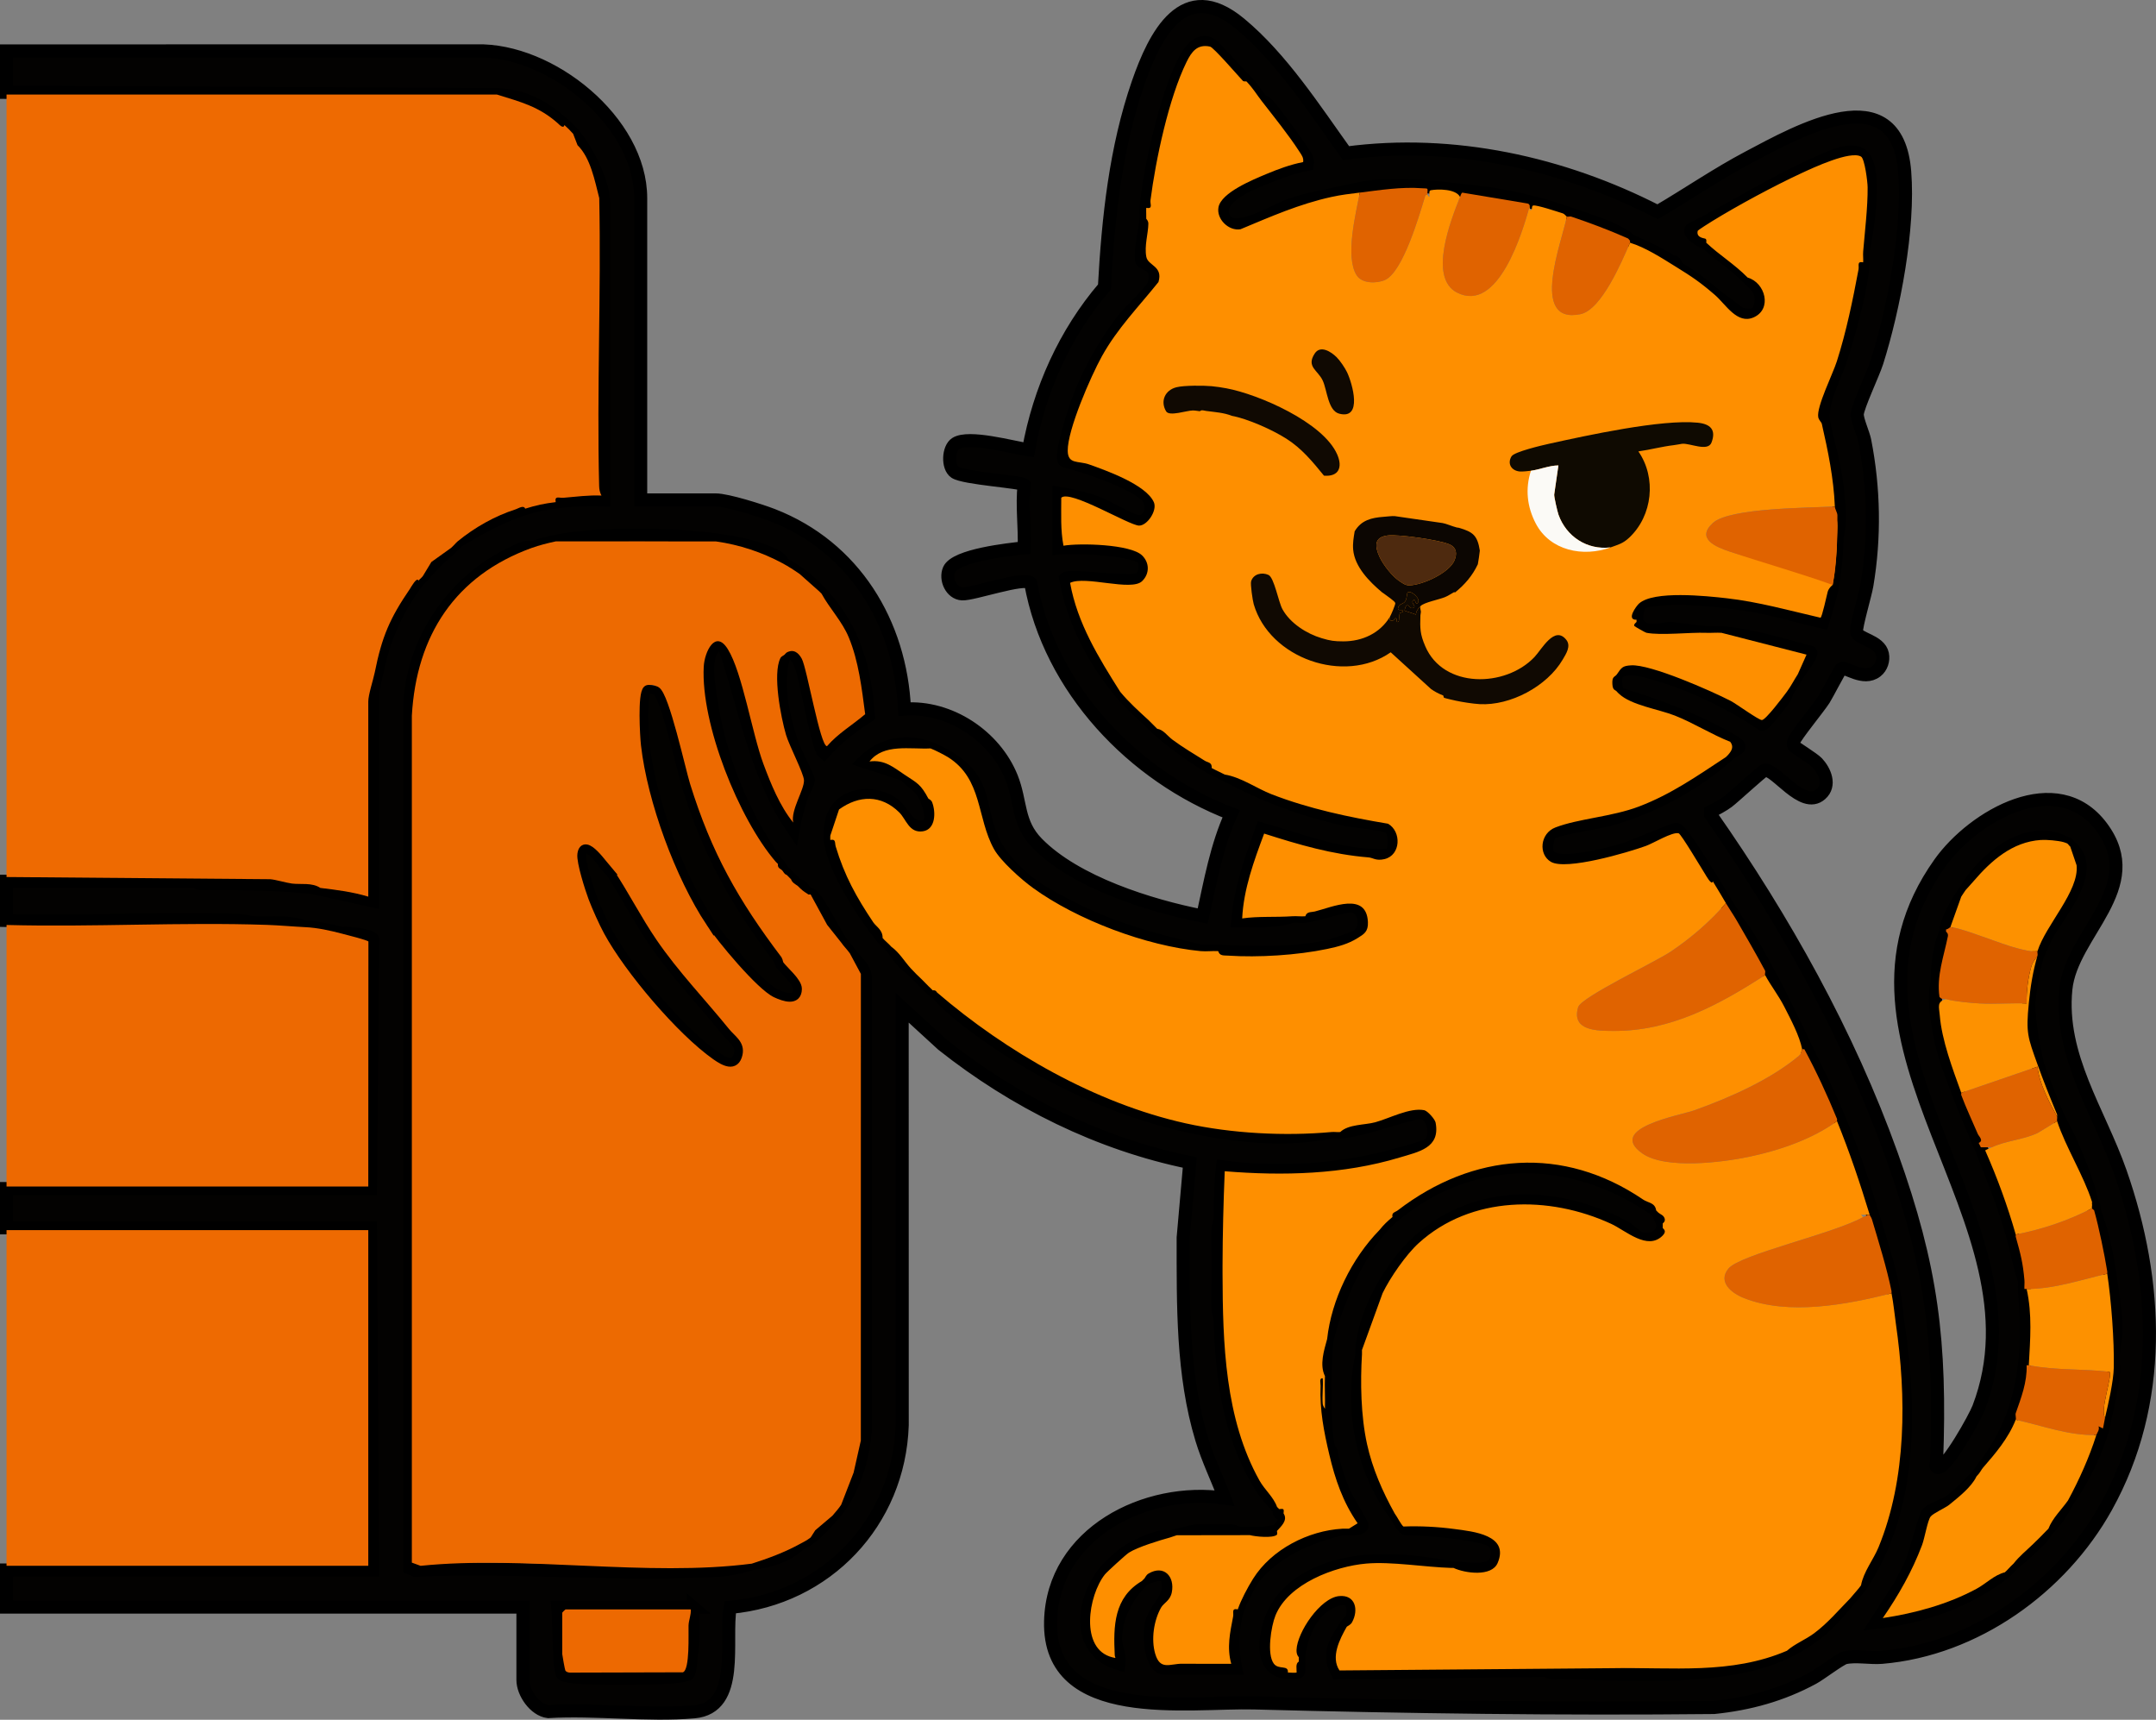
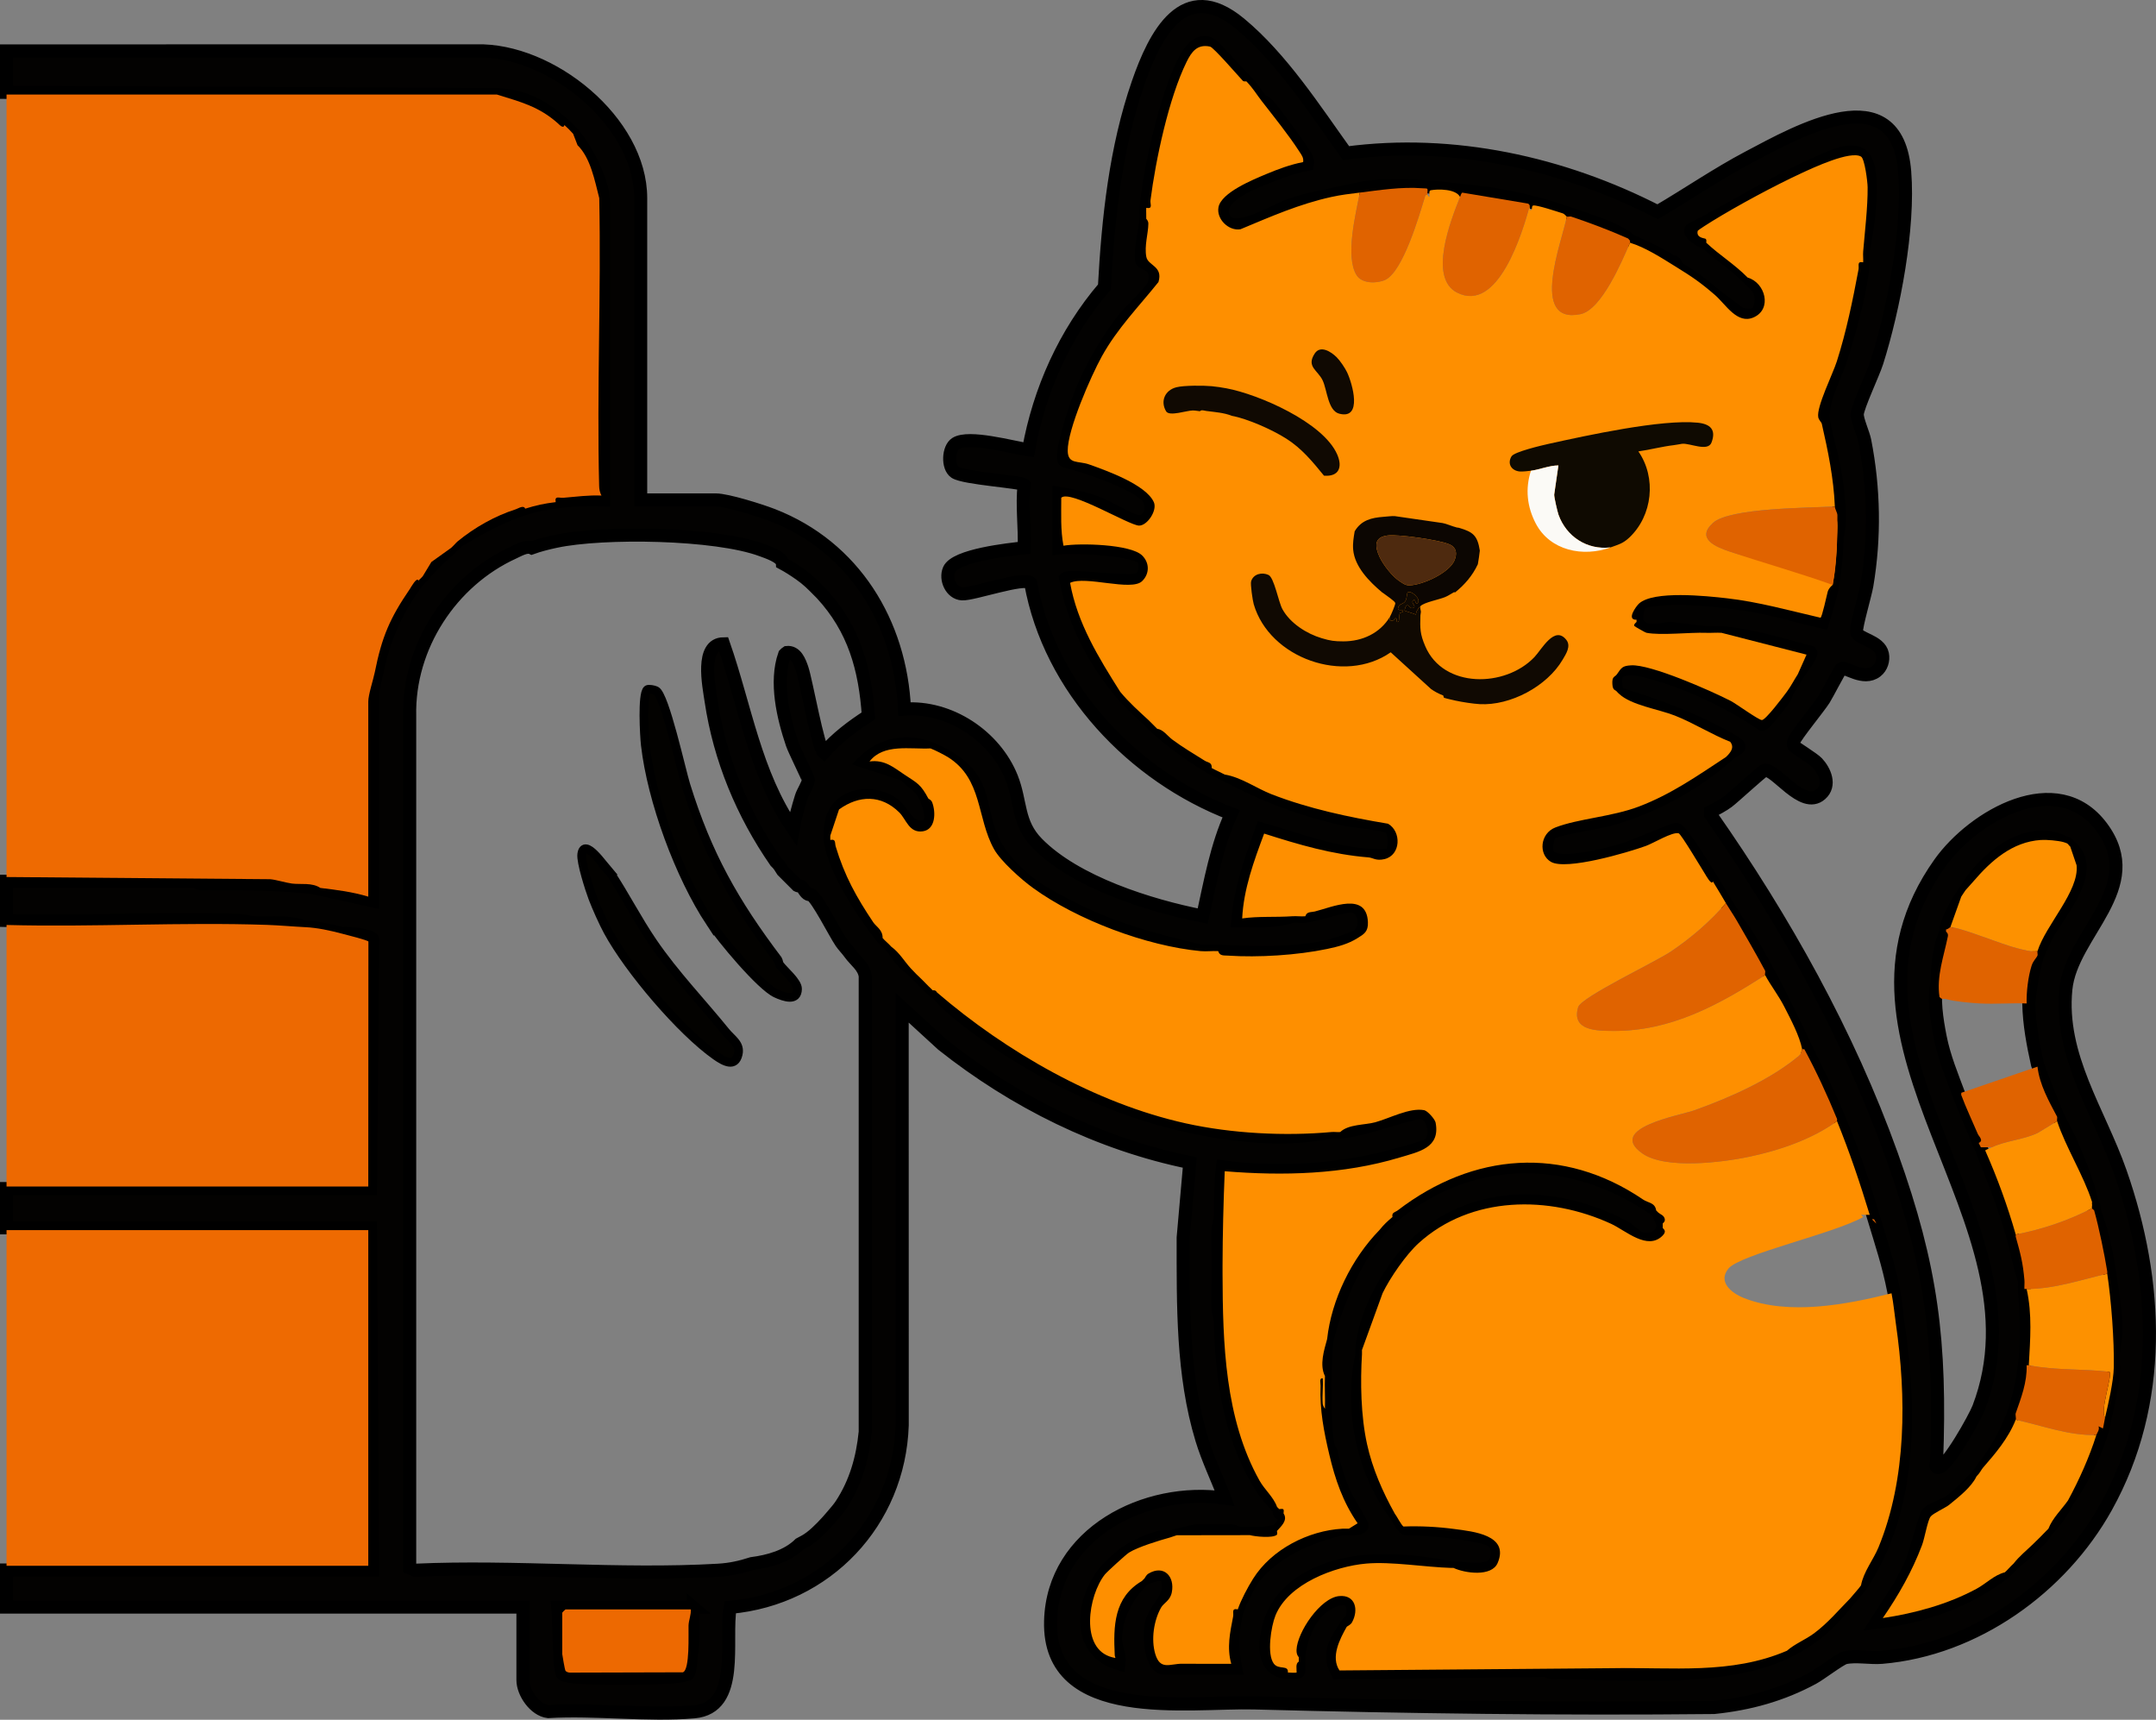
<svg xmlns="http://www.w3.org/2000/svg" viewBox="0 0 989.37 789.01" id="Calque_1">
  <rect x="0" y="0" width="989.37" height="789.01" fill="#808080" stroke="none" />
  <path stroke-width="6" stroke-miterlimit="10" stroke="#000" fill="#030201" d="M3,23.37l215.54-.04c34.02-.91,75.46,32.44,75.46,67.54v138.5h34.5c5.19,0,20.59,4.86,26.02,6.98,37.42,14.54,58.73,49.43,60.53,88.97,20.72-1.5,41.47,12.3,49.13,31.37,4.49,11.19,2.58,20.82,11.8,30.2,17.65,17.99,51.67,28.63,75.94,33.4,3.5-15.85,6.32-32.05,13.08-46.92-45.01-17.31-83.33-57.44-92.04-105.96-3.05-2.95-26.41,5.33-31.47,5.04-4.99-.29-7.81-6.73-5.96-11.06,2.84-6.67,27.49-9.31,34.47-10.03.32-9.82-1.09-19.18-.05-28.94-1.36-1.42-27.47-2.96-31.67-5.74-3.53-2.34-3.17-11,.33-13.21,6.02-3.81,26.01,1.81,33.39,2.9,4.94-27.4,16.69-53.59,34.81-74.7,1.71-31.43,5.11-63.7,15.45-93.55,7.55-21.79,20.87-48.72,46.76-27.27,19.16,15.88,34.24,39.32,48.66,59.4,49.08-6.55,99.38,4.52,143,26.9,13.96-8.2,27.31-17.38,41.66-24.96,22.7-11.98,68.18-37.95,71.71,6.64,2.04,25.83-4.92,62.53-12.75,87.32-1.64,5.2-8.83,20.3-9.01,23.87-.13,2.61,2.79,8.92,3.42,12.14,4.29,21.83,4.69,44.41.98,66.39-.73,4.34-5.05,18.8-4.74,21.3.42,3.35,10.6,3.98,11.88,10.25.58,2.84-.42,6.02-2.75,7.84-5.97,4.68-14.21-2.35-16.1-1.16-.68.43-6.53,11.87-7.96,14.1-2.6,4.05-12.97,16.59-13.86,19.17-.25.72-.42,1.47-.02,2.17.33.57,8.96,5.83,10.75,7.73,3.45,3.67,6.39,10.28,1.66,14.44-8.45,7.44-20.98-12.18-25.85-10.94-1.07.27-14.06,12.28-16.77,14.33-2.06,1.56-5.52,3.44-7.93,4.58l.03,1.43c33.57,47.96,63.14,100.67,82.98,156.03,18.55,51.77,22.69,85.8,20.68,140.75-.02.49-1.01,2.84.8,2.75,4.11-.21,16.75-22.83,18.52-27.46,32.99-86.2-77.38-166.17-17.84-249.84,15.43-21.68,53.8-43.86,74.23-16.6,20.75,27.7-13.85,48.8-16.4,74.42-3.07,30.78,15.24,56.06,25.01,83.97,17.65,50.43,20.03,105.83-6.5,153.54-20.59,37.03-60.11,65.41-102.98,69.02-5.14.43-12.05-.92-16.83.17-2.23.51-11.32,7.49-14.69,9.31-14.3,7.75-29.26,11.87-45.47,13.53-70.38.72-140.86-.22-211.01-2.09-29.98-.8-94.6,9.75-93.42-37.5,1.01-40.51,43.78-61.77,79.87-56.46-3.44-9.04-7.66-17.7-10.49-27-9.03-29.76-8.52-61.65-8.54-92.54l3.04-34.45c-41.58-8.48-80.41-27.82-113.48-54.03l-18.52-16.97.03,191.54c-1.48,44.39-34.74,79.55-78.93,83.56-2.73,15.14,5.01,46.03-16.57,47.93-21.3,1.88-45.37-1.43-66.98-.11-6.18-.74-11.56-8.7-11.56-14.44v-33.5H3v-17h168.01s-1.01-157-1.01-157H3v-18h167l1.05-114.34c-.45-1.88-11.79-3.17-14.05-2.66-5.66-1.47-11.22-2.73-17-3-7.57-2.9-15.67-1.59-23.54-1.96-2.37-.11-4.55-1.01-6.92-1.08-35.43-1.14-71.1.94-106.54.04v-18c28.98-.01,58.02.02,87,0,1.04,1.66,3.8,1,5.49,1.02,13.18.14,25.35.1,38.51.98,3.35.22,6.67.64,10,1l27,6v-95.5c0-1.25,1.59-7.39,2-9.5,2.99-15.25,9.49-29.76,19-42,.25-.32,1.28-1.14,2-2,4.39-5.25,7.85-8.49,13-13,1.16-1.01,2.28-2.41,3-3,10.12-5.99,19.64-11.5,31-15,5.19-1.6,8.58-2.33,14-3,7.36-.91,14.51-1.38,22-1V92.87c0-9.23-7.88-24.58-14-31.5-1.54-1.74-2.33-2.47-4-4-9.34-8.56-18.51-13.43-31-14-.33-.02-.67.01-1,0L3,42.37v-19ZM572,37.37l-15.27-16.23c-4.13-3.34-8-1.03-10.75,2.7-9.37,12.68-18.95,55.4-19.98,71.53-.11,1.65.06,3.34,0,5-.53,4.79-3.07,15.1-2.04,19.34.28,1.16,8.46,1.78,5.6,10.72-1.04,3.25-10.69,11.9-13.53,15.47-9.36,11.78-17.38,26.48-22.3,40.7-1.26,3.64-7.6,23.25-5.15,24.88,7.74,1.78,35.95,10.98,38.89,17.9,1.92,4.51-.22,10.74-5.72,9.82-3.56-.59-14.03-7.1-19.24-8.86-5.45-1.84-10.85-3.05-16.52-3.98v25c5.47-.68,37.53.33,39.01,5.71,1,3.62.44,8.11-3.73,9.07-5.16,1.19-30.54-2.4-32.27-.77,3.47,19.23,12.65,37.09,25,51.99,4.06,4.9,8.5,8.87,13,13,.94.86,1.77,1.9,3,3,.35.31.64.69,1,1,1.97,1.7,3.93,3.41,6,5,6.26,4.81,12.09,9.08,19,13,1.57.89,4.06,1.97,6,3,18,9.5,35.01,16.04,54.97,20.53,4.07.92,18.63,2.04,20.77,3.73,2.7,2.13,2.62,11.02.09,12.57-.85.52-8,.28-9.83.17-16.35-.96-33.35-7.51-48.96-11.97-4.87,13.6-9.83,27.39-11.04,41.97,8.33-.16,17,.85,25-2,1.98-.14,4.03.18,6,0,4.94-.46,19.03-5.42,22.02-4.6,5.61,1.55,6.8,9.95,1.98,13.6-1.44,1.09-11.86,4.56-14,5-16.07,3.32-33.99,2.94-50,2-2.64-.15-5.38.24-8,0-19.79-4.7-38.54-9.55-56.86-18.64-6.03-2.99-14.8-7.54-20.14-11.36-6.35-4.54-14.39-12.69-17.83-19.67-7.99-16.2-2.36-28.21-21.17-39.33-2.25-1.33-5.6-3.05-8-4-10.71-4.24-22.21-2.06-30.51,5.99l18.51,6.01c4.17,4.5,7.49,4.99,10,11,1.52,3.64,4.67,12.26-1.55,13.02-7.27.89-8.91-7.55-14.2-11.04-7.48-4.93-19.72-4.72-25.25,3.01-2.41,3.37-3.14,7.93-3,12,.02.65-.08,1.37,0,2,1.85,13.96,15.2,34.02,24,45,.83,1.04,2.8,2.6,4,4,2.91,3.37,4.95,7.69,9,10,1.83,1.98,3.07,3.17,5,5l4,4c.35.31.65.69,1,1,.84.74,1.8.83,2,1,3.11,5.06,16.16,14.87,21.69,18.81,27.07,19.29,59.77,34.91,92.31,42.19,21.67,4.84,45.1,7.41,67,3,1.31-.12,2.69.13,4,0,12.16-1.17,24.46-6.63,36.41-8.99,6.86.26,8.57,11.39,4.33,14.73-1.74,1.37-19.25,5.97-22.73,6.77-23.6,5.43-47.98,6.62-72.01,3.49-.9,8-.94,15.95-1,24-1.85,4.82-.99,11.58-1,17,0,1.33,0,2.67,0,4s0,2.67,0,4c0,1,0,2,0,3,0,5.73-.85,12.68,1,18,.57,26,3.84,51.2,17,74,3.15,5.46,5.29,7.5,9,12,.31.37.7.65,1,1,.15.18-.3,1.37.16,1.85s1.76.03,1.84.15c2.17,3.21-1.39,6.14-3,8-5.19,1.39-11.17,1.26-16.57,1.07-1.74-.06-3.5-1.07-3.93-1.07h-16c-1.75,0-7.36,1.5-9.5,2-.84.2-1.95.71-3,1-2.01-1.17-7.23.52-9.23,1.27-2.75,1.04-7.33,3.2-9.77,4.73-3.47,2.16-9.57,7.66-12,11-9.97,13.71-11.85,35.21,7.51,40.99.55-3.98-1.59-7.41-1.6-11.49-.03-9.94,5.32-19.76,12.09-26.5.33-.32.65-.72,1-1,3.17-1.08,9.3-4.26,10.79.7,2.3,7.62-5.36,12.31-7.3,19.29-1.38,4.97-.84,21.01,6.01,21.01h32.5c-1.72-7.91-1.67-19.16,1-27,1.48-4.34,4.55-10.08,7-14,10.18-12.77,25.39-19.27,41-23,.99-.06,2,.04,3,0,1.27-.05,5.86.37,5.98-1.49.05-.84-6.97-12.12-8.15-14.83-2.5-5.76-4.2-11.63-5.83-17.67-.08-.31.09-.69,0-1-.14-.46-.56-.81-1-1-1.83-6.34-1.43-12.71-2-19,.14-4.98-.2-10.03,0-15,.21-5.25.44-11.89,1-17,5.05-18.57,12.86-36.27,24-50,2.14-2.64,3.45-3.83,6-6,33.8-28.7,77.75-30.14,115-7,1.61,1,4.67,2.86,6,4,.35.3.65.69,1,1l2,5c.04.66,0,1.34,0,2-1.19,4.27-5.32,5.81-9.47,5-2.61-.51-5.87-4.25-7.8-5.28-30.72-16.31-67.76-17.88-94.73,6.27-12.47,11.17-25.13,32.98-26,50-.03.66.04,1.34,0,2-5.32,24.63-.04,52.78,15,73,1.18,1.59,2.81,4.94,4,6,.4.36.63,1.09,1.47,1,10.49.36,21.44,1.16,31.76,3.27,4.66.95,9.53,1.4,9.86,7.22.63,11.1-12.33,7.72-20.09,7.51-.33,0-.67,0-1,0-12.25-2.62-26.49-3.93-39-3-18.03,1.35-38.49,9.63-44.28,28.22-2.8,8.98-3.97,21.82,8.28,22.78.9.07,3.45.2,4,0,.37-.14.83.08.91-.58.18-1.46.18-2.96.09-4.42-.04-.66.03-1.34,0-2,.47-7.59,4.66-18.51,10.76-22.96,5.24-3.83,14.47-7.61,14.14,2.38-.13,3.87-1.72,3.77-2.9,5.58-4.68,7.19-9.22,12.87-4.33,22.04,6.61-.23,13.26.17,19.88,0,25.39-.63,50.96-.69,76.46-1.04,1.04,1.66,3.8,1,5.49,1.02,31.92.33,77.33,4.4,105.51-10.02,12.93-6.62,19.25-13.08,28-24,1.41-1.76,3.97-4.46,5-6,23.41-34.89,22.87-80.32,17-120-.76-5.13-.92-9.5-2-15-2.4-12.24-5.52-21.39-9-33-4.97-16.59-9.32-29.96-16-46-4.7-11.28-9.78-21.15-15-32-5.85-12.16-11.34-24.03-18-36-4.34-7.79-8.33-16.04-14-23-1.57-2.72-3.46-5.41-5-8-1.98-3.33-3.94-6.72-6-10-2.33-3.73-14.27-23.41-16.65-23.84-1.28-.23-20.29,8.15-24.36,9.34-6.55,1.91-29.1,8.01-34.03,3.03-1.92-1.94-1.29-8.37.56-10.5,1.76-2.02,21.73-4.96,26.68-6.32,19.48-5.34,38.53-15.57,53.78-28.72.36-.31.65-.69,1-1,4.25-3.71,8.32-2.79,1-7-16-9.21-33.39-15.63-51-21-.32-.3-.78-.69-1-1-.43-1.86-.96-6.52,0-8,3.43-5.32,16.59-.58,21.54.96,15.52,4.82,31.67,12.94,45.12,21.94.98.14,5.08-5.22,6.28-6.7,1.61-1.98,4.93-5.68,5.05-8.21,1.87-2.54,3.29-5.38,5-8,.92-1.42,6.74-9,6-9.99-13.36-3.56-27.1-8.03-41-9.01-2.31-.16-4.68.09-7,0l-16.5-2.09c-5.73.67-11.7,2.9-15.5-2.91.03-.33-.04-.67,0-1,.62-5.31-.21-7.9,6.56-8.94,13.4-2.05,32.11.06,45.65,2.23,11.26,1.8,22.12,5.3,33.22,7.77,1.64-5.56,3.57-11.35,4.57-17.06,1.26-7.19,1.94-14.72,2-22,2.02-7.12.79-16.13-.01-23.49-1.12-10.24-4.06-18.84-5.99-28.51s4.96-20.61,8.04-30.46c3.79-12.15,9.22-31.11,9.96-43.54.1-1.65-.14-3.35,0-5,1.93-9.48,6.12-35.51.47-42.98-4.55-6.02-15.23-.31-20.83,2.12-20.11,8.71-39.1,21.02-58.64,30.87-1.29,1.77,5.22,5.99,7,5.99,6.16,5.8,12.86,9.76,19,16,4.24,4.32,7.39,6.02,5.77,13.28-1.07,4.8-4.94,4.07-9.06,3.5l-11.71-8.78c-6.74-5.83-10.5-8.36-18-13,.56-2.48-1.33-2.02-2.63-2.82-6.43-3.95-12.25-6.42-18.37-9.18-.31-.14-.62-.83-1-1-7.75-5.39-17.19-7.91-26-11-7.53-2.64-12.19-4.1-20-6-11.26-2.74-18.5-3.74-30-5-12.6-1.38-22.93-2.69-36-2-.66.03-1.34-.04-2,0-7.59.48-14.77,2.49-22,4-7.26,1.52-12.2,2.33-19.52,4.98-6.54,2.37-24.74,13.72-29.38,6.42-6.69-10.55,15.64-17.96,22.91-20.88,4.66-1.88,10.05-3.54,14.99-4.53.21-1.14-.11-1.94-.53-2.96-1.25-3.07-14.44-20.67-17.14-23.76-1.06-1.21-1.63-1.9-3.34-2.27-2.57-3.32-3.74-5.54-7-9ZM255,248.37c-3.56.76-7.57,1.76-11,3-2.39-1.14-6.15,1.14-8.36,2.14-28.58,13.02-48.33,43.14-47.64,74.86v391l2.45,1.04c45.71-2.09,93.65,2.63,139.1,0,5.66-.33,10.29-1.39,15.46-3.04,7.77-1.01,16.25-3.35,22-9,2.12-1.17,2.83-1.37,5-3,3.31-2.49,7.3-6.77,10-10,1.38-1.65,2.81-3.2,4-5,6.65-10.1,9.86-21.42,11.04-33.46v-209.09c-.59-4.44-4.62-7.05-7.04-10.46-1.25-1.76-2.88-3.35-4-5-3.04-4.46-10.88-20.29-14-22-.26-.14-.77.15-1,0-1.56-.66-2.36-3-3.31-3.72-.64-.49-1.52-.16-1.69-.28-.95-.93-2.1-2.05-3-3-.67-.7-1.35-1.33-2-2s-1.44-1.39-2-2c-.21-.23-.89-1.71-2-3-.31-.36-.7-.65-1-1-15.27-22.04-25.71-47.09-29.69-73.81-1.08-7.23-4.95-26.06,5.67-26.18,9.98,28.58,14.48,59.59,32,84.99.85-4.98,2.25-9.96,3.73-14.78.71-2.32,3.22-6,3.22-7.72,0-.91-6.37-13.52-7.39-16.54-4.18-12.33-7.91-28.4-3.54-40.96.33-.31.71-.84,1-1,4.24-.49,5.95,4.23,7.05,7.45,1.87,5.48,7.35,36.52,9.96,38.55,5.92-6.78,12.9-12.04,20.47-16.93-1.47-21.67-6.6-39.96-21.48-56.06-.32-.35-.67-.66-1-1-3.25-3.31-5.34-5.44-9-8-2.59-1.81-5.21-3.5-8-5-.2-2.92-7.08-5.13-9.48-6.02-21.13-7.88-72.76-8.63-94.52-3.98ZM947,386.37c-16.87-8.48-36.81,7.83-45,22-.61.81-1.3,2-2,3-2.2,3.1-6.75,11.46-7,15-.02.33.06.69,0,1-2.98,7.22-4.14,15.18-4,23-1.9,7.31-.17,17.71,1.29,25.21,1.82,9.34,5.42,17.96,8.71,26.79,2.77,7.45,6.14,14.61,9,22,.27.69.73,1.31,1,2,5.43,13.96,11.08,27.48,15,42,1.7,6.3,2.82,12.85,5,19,.11,1.32-.09,2.68,0,4,.82,12.4,1.51,22.49,0,35-.89,7.43-2.51,14.96-5,22-3.07,8.68-8.2,17.88-14,25-.85.98-1.17,2.12-3,4-3.5,3.61-8.38,8.83-12.39,11.6-2.15,1.49-8.95,3.76-10.07,5.43-1.57,2.35-5.38,18.15-7.68,23.32-1.5,3.38-3.45,6.61-5.06,9.94l-10.79,16.7c21.22-2.43,42.07-9.85,58.99-23,.96-.75,2.63-2.83,4-4,3.29-2.82,6.72-5.6,10-9,1.85-1.92,3.85-3.37,5-6,.32-.35.68-.65,1-1,4.3-4.69,5.95-7.37,9-13,6.93-9.95,12.61-21.18,16-33,.42-1.45.61-3.38,1-5,1.52-6.35,3.88-16.72,4-23-1.05-5.64,1.03-12.43,1-17.5-.05-8.23-1.73-18.25-3-26.5-1.54-9.94-3.44-18.59-7-28-.29-.78.37-2.35-1-3-.09-.31.1-.7,0-1-2.08-9.24-5.85-18.26-9.53-26.97-1.81-4.27-4.81-9.04-6.47-13.03-3.14-7.57-6.23-15.29-9-23-2.05-9.21-3.82-18.5-4-28,.79-7.89,1.83-14.35,4-22,1.4-3.16,2.94-6.9,4.61-9.89,5.46-9.79,23.26-29.59,10.39-40.11-1.23-1-.5-1.29-3-2ZM318,737.37h-62c.52,4.63.34,28.88,2.23,30.77.72.72,4.87,1.16,6.23,1.27,11.92.98,31.02.76,43.08,0,1.64-.1,7.84-.53,8.5-1.71.71-1.27,1.81-13.27,1.94-15.85.25-4.81-.16-9.69.01-14.49Z" />
  <path fill="#ee6a01" d="M227,43.37c.33.01.67-.02,1,0,10.9,3.39,19.27,5.46,27.99,13.2.58.52,2.58,2.77,3.01.8,1.67,1.53,2.46,2.26,4,4l2.03,5.25c5.95,5.79,7.88,16.18,9.96,24.26.9,43.97-1.15,88.09-.05,132.05.04,1.7.32,2.93,1.06,4.43-5.88-.27-11.69.54-17.53,1.02-1.91.16-4.02-1.13-3.47,1.99-5.42.67-8.81,1.4-14,3-.68-1.8-3.09-.12-4.24.25-9.7,3.12-18.9,8.33-26.76,14.75-.72.59-1.84,1.99-3,3l-9.04,6.46-3.96,6.54c-.72.86-1.75,1.68-2,2-.69-1.93-3.55,3.31-3.82,3.69-9.34,13.65-12.93,22.1-16.18,38.31-.69,3.43-3,10.37-3,13.5v89.5c-7.21-2.18-14.58-3.12-22-4-3.76-2.56-8.98-1.5-13-2-2.53-.31-7.59-1.83-10-2l-121-1V43.37h224Z" />
  <rect fill="#ee6a01" height="154" width="166" y="564.37" x="3" />
  <path fill="#ed6901" d="M140,425.37c5.78.27,11.34,1.53,17,3,1.69.44,11.9,3,12.06,3.61l-.06,112.39H3v-120c39.76,1.05,79.79-1.38,119.54-.04,5.63.19,12.24.79,17.46,1.04Z" />
  <path fill="#fe8f00" d="M526,95.37c3.22.56,1.71-1.63,1.95-3.5,2.38-18.54,8.37-46.84,16.57-63.48,2.28-4.62,4.88-8.28,10.77-7.01,1.63.35,12.89,13.44,15.03,15.69.45.47,1.56.17,1.68.3,3.26,3.46,4.43,5.68,7,9,5.53,7.14,12.24,15.39,17.31,23.24.98,1.52,2.01,2.77,1.69,4.75-5.8,1.12-11.56,3.25-16.98,5.53-5.98,2.52-20.61,8.43-21.87,15.2-1.01,5.41,4.7,11.01,10.09,10.09,13.97-5.81,26.89-11.56,41.76-14.82,4.71-1.03,8.3-1.41,13-2-1.79,9.56-6.87,29.41-1.44,37.94,2.45,3.86,9.19,3.85,13.02,2.14,8.27-3.69,15.8-29.92,18.44-38.57.19-.38.56-.56.98-.51.15.02.5.91.98,1.02.14-.8-.52-2.88.57-3.09,3.44-.65,11.65-.61,13.45,3.07-4.08,10.28-14.75,37.04-1.37,43.87,18.84,9.63,30-27.52,33.37-39.87.18.45-.12,1.37.01,1.99,1.66.44.45-1.83,1.61-2.06,1.64-.32,10.89,2.79,13.42,3.57,1.01.31,1.69,1.42,1.96,1.5-1.98,10.89-17.46,49.66,6.27,44.77,9.69-2,19.02-24.27,22.73-32.77,7.17,2.2,14.55,7.01,21,11,7.5,4.64,11.26,7.17,18,13,4.95,4.29,10.18,13.6,17.75,10.25,8.62-3.82,5.32-15.94-2.75-18.25-6.14-6.24-12.84-10.2-19-16-.11-.11.32-1.19-.27-1.76-.41-.39-4.42-.3-3.67-3.65.09-.39,5.63-3.84,6.6-4.44,11.85-7.28,28.35-16.18,40.97-22.03,5.37-2.49,22.5-10.52,27.39-7.63,1.7,1,3,11.58,3.02,14.06.1,9.03-1.33,20.79-2.04,29.45-.14,1.65.1,3.35,0,5-2.99-.59-1.8,1.45-2.14,3.3-2.67,14.21-5.55,28.32-9.94,42.11-1.85,5.83-9.45,20.98-8.53,25.67.25,1.26,1.49,2.38,1.61,2.91,2.87,12.6,5.46,25.02,6,38-11.23.68-48.27.53-55.95,7.55-7.97,7.3,1.49,11.06,7.73,13.16,14.51,4.9,31.58,6,46.21,11.29,1.92-9.29,2.11-18.55,2.01-28.01,1.79,2.28,1.03,6.89,1,10-.06,7.28-.74,14.81-2,22,0,0-1.82,1.43-2.28,3.17-.5,1.89-2.59,11.71-3.31,11.9-14.28-3.28-28.42-7.28-43.05-8.93-9.26-1.05-33.57-3.64-40.25,2.46-1.16,1.06-6.04,7.58-1.1,7.4-.04.33.03.67,0,1,0,.11-1.59,1.16-.96,1.91.2.24,4.96,2.97,5.48,3.07,6.76,1.32,19.72-.27,27.48.02,2.32.09,4.69-.16,7,0l39,10.01-4,8.99c-1.71,2.62-3.13,5.46-5,8-1.65,2.24-9.77,13.03-11.48,13.02-1.58-.02-11.73-7.44-14.28-8.76-9-4.64-36.79-16.91-45.78-16.34-3.97.25-4.36,1.04-6.46,4.09-.98,1.42-2.31.77-2.1,4.51.17,3.12,1.44,2.55,2.1,3.49.22.31.68.7,1,1,5.5,5.2,18.09,7.02,25.55,9.95,8.59,3.38,16.86,8.66,25.45,12.05,1.73,2.27.68,4.08-1,6-.35.31-.64.69-1,1-13.02,8.55-25.07,17.04-39.84,22.66-12.48,4.75-27.77,5.54-38.38,9.62-7.08,2.72-7.91,12.36-2.08,15.78,6.95,4.08,35.4-4.33,43.57-7.29,3.64-1.32,12.05-6.53,15.04-5.81,1.1.26,10.72,16.48,12.29,18.94.12.19,2.96,5.36,3.4,3.1,2.06,3.28,4.02,6.67,6,10-7.15,8.43-16.1,16.04-25.27,22.23-7,4.72-41.15,20.88-42.52,25.48-3.21,10.83,8.51,10.88,16.12,10.92,26.33.15,48.29-11.85,69.67-25.62,2.5,4.7,6.12,9.27,8.86,14.64,2.97,5.83,6.89,13.16,8.14,19.36-.32.39-.16,1.92-1.45,3.01-13.19,11.07-31.89,19.25-48.01,25.03-6.58,2.36-40.48,8.13-23.87,19.79,10.58,7.43,36.78,4.1,49.15,1.49,13.81-2.92,28.79-8.02,40.18-16.32,5.79,14.31,10.46,28.11,15,43h-4s1,1,1,1c-13.06,7.52-56.47,17.1-61.83,23.66-4.99,6.1,1.32,11.23,7.15,13.53,20.47,8.08,47.08,3,67.69-2.19.93,4.69,1.32,9.3,2,14,4.81,33.29,5.02,70.94-7.97,102.53-2.36,5.73-6.87,11.18-8.03,17.47-1.03,1.54-3.59,4.24-5,6-5.33,5.43-10.34,11.39-16.52,15.98-4.06,3.01-8.75,4.77-12.48,8.02-25.6,11.02-52.85,7.49-80,8l-125.33,1.04c-4.12-6.13.11-14.37,3.33-20.04.14-.24,1.73-.79,2.42-2.04,3.16-5.71,1.56-12.78-5.93-12.04-8.64.85-19.21,16.57-19.53,24.64-.1,2.55,1.03,3.25,1.04,3.43.03.66-.04,1.34,0,2-1.62.85-.94,3.4-1,5-.55.2-3.1.07-4,0,.3-3.68-4.21-1.1-6.45-4.05-3.31-4.35-1.28-17.13.75-22.14,5.9-14.57,27.14-22.54,41.7-23.8,11.49-1,26.87,1.64,39,2,.33,0,.67,0,1,0,5.32,2.48,17.49,4.15,20.24-2.25,5.53-12.86-11.21-14.46-19.89-15.61-7.77-1.03-15.51-1.42-23.36-1.14-1.19-1.06-2.82-4.41-4-6-5.57-10.02-10.2-20.54-12.68-31.82-2.86-12.98-3.1-28.52-2.32-41.18.04-.66-.03-1.34,0-2l9.46-26.04c3.39-7.05,10.75-17.7,16.54-22.96,24.07-21.87,59.83-22.01,88.36-8.86,6.69,3.08,16.69,12.46,23.65,5.35,2.19-2.24,0-3.13,0-3.5,0-.66.04-1.34,0-2,0-.12,1.31-.84.9-2.25-.47-1.63-1.93-1.9-2.9-2.75-.35-.31-.65-.7-1-1-.55-3.67-3.6-3.37-6-5-36.7-24.93-78.08-21.52-112.59,4.96-1.19.91-2.9.9-2.41,3.04-2.55,2.17-3.86,3.36-6,6-12.72,13.05-22,31.85-24,50-1.4,5.15-3.58,11.81-1,17-.2,4.97.14,10.02,0,15-.02-.19-.94-1.11-1.04-2.42-.28-3.8.29-7.76.03-11.57-1.75-.23-.94,2.27-.99,3.49-.46,10.88,1.52,21.01,4,31.51,2.7,11.42,6.22,21.73,12.99,31.51l-3.99,2.49c-1,.04-2.01-.06-3,0-15.56.88-32.47,9.39-41,23-2.45,3.92-5.52,9.66-7,14-3-.59-1.79,1.45-2.14,3.3-1.42,7.38-2.94,14.18-.86,21.69-7.5.03-15.02,0-22.54-.04-5.6-.02-10.07,3.18-12.35-4.56-1.93-6.56-.67-15.23,2.66-21.15,1.26-2.23,4.18-3.17,4.95-7.02,1.46-7.37-3.67-12.78-10.67-8.64-1.27.75-1.52,2-2.04,2.42-.35.28-.67.68-1,1-12.86,7.54-13.14,20.61-12.47,33.99.07,1.3,1.08,1.55-1.04,1.03-15.18-3.69-11.07-28.53-3.49-38.02,1-1.25,9.74-9.2,11-10,4.19-2.65,13.99-5.61,19-7,1.05-.29,2.16-.8,3-1l33.54-.05c2.62.69,10.4,1.46,12.33-.12.49-.4-.01-1.66.13-1.83,1.61-1.86,5.17-4.79,3-8,.24-2.12.13-2.24-2-2-.3-.35-.69-.63-1-1-1.52-4.4-5.75-7.99-8-12-15.97-28.46-16.9-63.17-17-95,0-1.33,0-2.67,0-4,.04-14.37.41-28.66,1-43,26.74,2.19,54.36,1.51,80.22-6.28,8.91-2.68,18.78-4.43,16.55-16.04-.3-1.54-3.66-5.38-5.24-5.69-6.64-1.29-15.93,3.78-22.49,5.55-4.81,1.3-12.29.87-16.03,4.47-1.31.13-2.69-.12-4,0-21.34,1.96-45.77.71-67-4-41.21-9.15-82.29-32.75-114-60-.54-.87-.96-1.11-2-1-.35-.31-.65-.69-1-1-1.12-.99-2.64-2.71-4-4-1.93-1.83-3.17-3.02-5-5-3.03-3.28-5.3-7.36-9-10-1.2-1.4-3.17-2.96-4-4,.07-3.76-2.92-5.17-4.31-7.24-7.75-11.56-13.18-21.34-17.22-34.77-.49-1.64.21-3.55-2.47-2.98-.08-.63.02-1.35,0-2l4-12c9.12-6.59,19.35-6.85,27.64,1.36,3.21,3.18,4.5,9.56,10.8,8.67,5.93-.84,6.03-8.82,4.29-13.31-.47-1.21-1.62-1.51-1.74-1.72-3.48-6.6-5.14-7.11-11-11-4.94-3.29-9.06-6.95-16-6.01,6.44-8.33,18.7-5.51,28-5.99,2.4.95,5.75,2.67,8,4,15.95,10.04,13.12,27.76,21.11,42.17,3.11,5.59,12.61,14.01,17.89,17.83,20.28,14.71,52.16,26.68,77,29,2.62.24,5.36-.15,8,0,.7,2.3,2.58,1.93,4.45,2.06,13.97.94,31.86-.19,45.55-3.06,5.06-1.06,9.65-2.27,14-5,2.86-1.79,4.91-2.89,4.71-7.34-.64-14.07-16.43-6.82-24.39-4.84-1.65.41-3.69-.05-4.32,2.18-1.97.18-4.02-.14-6,0-7.73.54-15.43-.09-22.99,1,.67-13.56,5.4-26.4,10.08-38.93,16,5.11,31.12,9.57,47.92,10.93,2.06.17,3.4,1.7,7.3.78,7.53-1.77,7.89-12.64,1.64-16.23-18.17-3.05-36.27-6.86-53.47-13.53-6.74-2.61-13.93-7.81-21.47-9.03-1.94-1.03-4.43-2.11-6-3,.24-2.67-1.74-2.44-3.16-3.34-4.97-3.13-10.14-6.16-14.84-9.66-2.32-1.73-4.15-4.59-7-5-.36-.31-.65-.69-1-1l-3-3c-4.5-4.13-8.94-8.1-13-13-9.85-15.6-19.65-31.43-22.97-49.95,7-3.42,28.05,4.01,33.02-.76,3.5-3.36,3.52-8.44,0-11.85-5.27-5.12-28.54-5.72-36.06-4.43-1.4-7.26-1-14.64-1.01-22.01,3.95-3.88,31.1,12.7,35.68,12.78,3.77.07,8.47-6.95,6.81-10.72-3.56-8.05-21.68-14.48-29.71-17.34-4.93-1.75-9.74.07-9.82-6.24-.13-9.69,10.67-34.35,15.66-43.35,7.15-12.9,16.87-22.7,25.98-34.09,2.22-7.37-4.79-7.43-5.57-11.56-.97-5.1.88-10.69.93-15.16.02-1.5-.96-2.19-.96-2.31.06-1.66-.11-3.35,0-5Z" />
-   <path fill="#ed6a01" d="M255,248.37l73.48.02c10.96,1.53,21.32,5.04,30.52,9.98,2.79,1.5,5.41,3.19,8,5l9,8c.33.34.68.65,1,1,3.75,6.84,9.45,12.73,12.48,20.02,4.56,10.95,6,23.59,7.54,35.27-5.8,4.98-12.43,8.79-17.52,14.69-3.11.06-9.17-35.76-11.59-40.17-1.56-2.84-3.82-4.5-6.91-2.81-.29.16-.67.69-1,1-.52.49-1.44.7-1.88,1.58-3.64,7.22.2,27.09,2.59,35.21,1.47,4.98,8.09,17.58,8.23,20.8.19,4.32-6.15,13.68-4.95,19.41-6.17-7.65-10.23-17.66-13.65-26.84-5.24-14.09-9.65-41.89-16.33-52.67-5.78-9.34-10.72,1.27-11.07,7.99-1.39,26.27,16.09,69.82,33.05,89.53.3.35.69.64,1,1-.28,2,1.29,2.19,2,3,.6.68.89,1.68,2,2,.65.67,1.33,1.3,2,2,.58,1.59,1.75,2.13,3,3,2.46,2.39,2.24,2.17,5,4,.23.15.74-.14,1,0l7.58,13.92,6.42,8.08c1.12,1.65,2.75,3.24,4,5l5.06,9.44-.02,214.09-3.31,14.69-5.72,14.78c-1.19,1.8-2.62,3.35-4,5l-7.87,6.67-2.13,3.33c-2.17,1.63-2.88,1.83-5,3-6.92,3.81-14.48,6.6-22,9-47.88,6.21-104.18-3.9-152,1l-4.01-1.47v-388.53c2.06-36.8,19.92-64.32,55.01-77,3.43-1.24,7.44-2.24,11-3ZM357,440.37c-17.34-23.44-30.92-48.88-39.72-76.78-2.67-8.47-10.27-45.57-16.27-48.77-7.85-4.18-7.21,17.29-7,21.04,1.6,28.92,14.8,59.41,28.61,84.39.11.2,2.89,5.37,3.39,3.12,4.81,7.26,22.93,29.08,30.11,32.4,3.78,1.75,9.75,3.8,9.87-2,.07-3.2-5.91-8.16-8.02-10.89-.7-.9-.7-2.16-.96-2.5ZM279,427.37c9.51,17.48,33.28,45.59,49.5,57,3.81,2.68,8.85,5.51,10.26-.77,1.05-4.68-2.96-6.78-5.76-10.23l-28.81-36.69c-8.27-12.1-14.81-25.06-24.19-36.31-.3-.35-.69-.65-1-1,3.15-1.58-.06-1.76-.58-2.37-2.47-2.88-7.05-11.31-11.49-8.2-5.29,3.71,6.27,30.06,9.03,35.11.81,1.48,1.21,2.85,3.04,3.46Z" />
  <path fill="#fd9100" d="M962,658.37c-3.25,10.23-7.88,20.55-13,30-2.89,4.15-7.14,8.12-9,13-.32.35-.68.65-1,1-1.58,1.72-4.23,4.27-6,6-3.03,2.95-6.4,5.64-9,9-1.37,1.17-3.04,3.25-4,4-4.92,1.23-8.58,5.18-12.96,7.54-13.27,7.16-28.19,11.21-43.04,13.45,7.23-10.49,13.51-21.52,18.01-33.48,1.21-3.2,2.53-11.26,3.92-13.07,1.19-1.55,6.79-4,8.54-5.42,4.23-3.45,10.24-8.12,12.52-13.02,1.83-1.88,2.15-3.02,3-4,5.6-6.44,11.63-13.45,15-22,12.25,2.67,24.21,7.33,37,7Z" />
  <path fill="#e06300" d="M792,414.37c1.54,2.59,3.43,5.28,5,8,4.38,7.56,8.88,15.31,13,23,.22.42-.22,1.58,0,2-21.38,13.77-43.34,25.77-69.67,25.62-7.61-.04-19.33-.09-16.12-10.92,1.36-4.59,35.51-20.75,42.52-25.48,9.17-6.19,18.12-13.8,25.27-22.23Z" />
  <path fill="#fd9100" d="M947,386.37c2.5.71,1.77,1,3,2l2.93,8.61c1.25,11.86-14.14,27.31-17.93,39.39-3.24.42-6.15-.55-9.21-1.29-7.22-1.74-25.76-9.54-30.79-9.71l5-14c.7-1,1.39-2.19,2-3,.18-.23,2.54-2.78,3.53-3.95,8.16-9.54,17.85-18.18,30.99-19.05,2.7-.18,7.93.28,10.48,1Z" />
  <path fill="#fd9100" d="M960,551.37c.1.3-.09.69,0,1,.17.55-.16,1.44,0,2-10.94,5.64-22.87,9.69-35,12-3.74-13.1-8.48-26.07-13.99-38.52-.03-.23,2.28-1.16,2.99-1.48,6.6-3.06,14.34-3.43,20.98-6.52l9.02-5.48c3.94,11.99,12.24,25.05,16,37Z" />
  <path fill="#fd9100" d="M967,584.37c1.87,12.5,3.24,30.76,3,43-.12,6.28-2.48,16.65-4,23-2.52-3.12,3.57-19.5,2.01-21-12.54-1.45-24.49-.58-37.01-3,.65-11.71,1.63-23.41-1-35,12.68.04,24.82-4.21,37-7Z" />
-   <path fill="#fd9100" d="M931,460.37c-1.36,13.53-.5,15.47,4,28,2.77,7.71,5.86,15.43,9,23v1c-3.8-7.15-8.12-14.86-9.01-23l-34.99,12c-3.94-10.93-8.93-24.03-9.87-35.62-.31-3.84-1.46-6.16,2.87-7.38,3.96,1.09,11.27,1.77,15.51,1.99,7.13.37,14.36-.25,21.49.01-.15-5.18.69-12.29,2.25-17.25.76-2.39,2.13-3.37,2.74-4.76-2.17,7.65-3.21,14.11-4,22Z" />
  <path fill="#e06300" d="M935,436.37c-.17.54.16,1.43,0,2-.62,1.39-1.99,2.37-2.74,4.76-1.57,4.96-2.4,12.07-2.25,17.25-7.13-.27-14.36.36-21.49-.01-4.24-.22-11.55-.9-15.51-1.99-1.13-.31-1.69.46-3-1-1.4-9.73,2.02-18.6,3.85-27.81.29-1.46-.87-2.07-.85-2.19.06-.31-.02-.67,0-1,.71.11,1.84-1.01,2-1,5.03.17,23.57,7.97,30.79,9.71,3.07.74,5.97,1.71,9.21,1.29Z" />
  <path fill="#e06300" d="M721,99.37c8.77,2.93,17.55,6.26,26,10,.38.17.69.86,1,1v1c-3.71,8.5-13.03,30.77-22.73,32.77-23.74,4.89-8.25-33.87-6.27-44.77.54.17,1.47-.18,2,0Z" />
  <path fill="#e06300" d="M931,626.37c12.52,2.42,24.47,1.55,37.01,3,1.57,1.5-4.53,17.88-2.01,21-.39,1.62-.58,3.55-1,5l-1.99-1c.54,1.76-.64,2.85-1.01,4-12.79.33-24.75-4.33-37-7,.27-.68-.26-2.26,0-3,2.47-7.07,5.27-14.22,5-22,.33.05.68-.06,1,0Z" />
  <path fill="#e06300" d="M961,555.37c2.17,7.7,4.72,20.04,6,28,.05.32-.05.67,0,1-12.18,2.79-24.32,7.04-37,7h-1c-.09-1.32.11-2.68,0-4-.71-8.09-1.77-12.04-4-20-.09-.31.09-.69,0-1,12.13-2.31,24.06-6.36,35-12,.1.33.92.7,1,1Z" />
  <path fill="#e06300" d="M900,501.37l34.99-12c.89,8.15,5.21,15.85,9.01,23,.11.62-.16,1.5,0,2l-9.02,5.48c-6.64,3.09-14.38,3.45-20.98,6.52h-5c-.27-.69-.73-1.31-1-2,2.46-1.07.06-3.02-.4-4.11-2.46-5.8-5.46-12.09-7.6-17.89-.11-.29.11-.7,0-1Z" />
  <path fill="#e06300" d="M843,513.37c.12.29-.12.71,0,1-11.39,8.3-26.37,13.4-40.18,16.32-12.37,2.61-38.57,5.94-49.15-1.49-16.61-11.66,17.28-17.43,23.87-19.79,16.13-5.78,34.82-13.96,48.01-25.03,1.29-1.09,1.13-2.62,1.45-3.01.1-.12.67.07,1,0,5.53,10.27,10.57,21.17,15,32Z" />
-   <path fill="#e06300" d="M859,559.37c3.15,10.55,6.81,22.28,9,33,.07.32-.06.68,0,1-20.61,5.19-47.22,10.27-67.69,2.19-5.83-2.3-12.13-7.43-7.15-13.53,5.37-6.56,48.77-16.14,61.83-23.66.55-.32,1.5-.32,2-1h1c.14.46.74,1.13,1,2Z" />
+   <path fill="#e06300" d="M859,559.37h1c.14.46.74,1.13,1,2Z" />
  <path fill="#e06300" d="M701,93.37c.57.11.8.5,1,1-3.37,12.35-14.53,49.5-33.37,39.87-13.38-6.83-2.71-33.59,1.37-43.87.28-.71.41-1.45,1-2l30,5Z" />
  <path fill="#e06300" d="M842,232.37c.06,1.33,1.15,2.72,1.17,4.05.1,9.46-.25,22.66-2.17,31.95-14.63-5.29-32.71-10.39-47.22-15.28-6.24-2.11-15.71-5.86-7.73-13.16,7.67-7.03,44.72-6.88,55.95-7.55Z" />
  <path fill="#e06300" d="M624,88.37c8.99-1.13,19.21-2.73,28.55-2,3.07.24,2.57-.49,2.45,3-.42-.05-.79.12-.98.51-2.64,8.65-10.17,34.88-18.44,38.57-3.84,1.71-10.57,1.72-13.02-2.14-5.42-8.53-.35-28.38,1.44-37.94Z" />
  <path stroke-width="4" stroke-miterlimit="10" stroke="#000" fill="#030200" d="M326,423.37c-14.25-21.51-26.95-56.02-29.87-81.63-.46-3.99-1.56-23.28.91-25.34.53-.44,3.06.01,3.96.46,4.07,2.03,11.65,36.57,13.73,43.27,9.94,32.05,22.37,53.95,42.27,80.23.26.35.27,1.6.96,2.5,2.11,2.73,8.09,7.69,8.02,10.89-.12,5.8-6.09,3.75-9.87,2-7.18-3.32-25.3-25.14-30.11-32.4Z" />
  <path stroke-width="4" stroke-miterlimit="10" stroke="#000" fill="#030200" d="M279,399.37c.31.35.7.65,1,1,6.86,10.38,12.57,21.63,19.59,31.91,10.01,14.67,22.32,27.41,33.41,41.09,2.8,3.45,6.81,5.55,5.76,10.23-1.41,6.28-6.45,3.44-10.26.77-16.23-11.41-40-39.52-49.5-57-2.18-4-5.39-11.16-7.02-15.48-1.48-3.91-5.51-16.51-5.02-20,1.1-7.97,10.31,5.5,12.05,7.48Z" />
  <path fill="#ed6901" d="M317,738.37c.18,2.57-.96,4.91-1.04,7.46-.12,3.63.7,20.3-2.59,21.41l-51.86.14c-.78-.06-1.61-.25-2.07-.93-.21-.32-1.43-7.18-1.43-7.57v-19c0-.11,1.39-1.5,1.5-1.5h57.5Z" />
  <path fill="#0f0a01" d="M702.52,215.97c-1.25.16-4.01.45-5.14.34-3.76-.36-5.84-3.51-3.76-6.95,1.26-2.09,14.14-5.08,17.15-5.75,17.15-3.78,51.85-11.38,68.3-9.68,5.74.59,8.57,3.17,6.33,9.09-1.66,4.38-9.83.24-13.48.58-.39.04-2.43.47-3.81.63-5.42.63-10.87,2.11-16.28,2.87,8.39,12.04,6.55,29.52-4.22,39.59-2.93,2.74-4.99,3.15-8.56,4.46-10.73,1.3-20.3-4.95-23.89-15.02-.47-1.32-2.09-8.31-1.96-9.26l1.93-13.33c-4.16,0-8.64,1.93-12.63,2.44Z" />
  <path fill="#100902" d="M638.19,299.27c-21.28,14.86-55.61,2.79-62.86-22.05-.5-1.69-1.62-9.22-1.19-10.57,1.05-3.33,4.95-4.26,7.95-2.88,2.62,1.2,4.59,12.42,6.41,15.72,3.56,6.48,11.16,11.28,18.05,13.32,4.02,1.19,5.7,1.44,9.93,1.44,8.6,0,16.78-3.67,21.38-11.32-.26,1.35-.61,1.77,1.11,1.79,1.08,0,.96-1.74,1.93-.79.06.06-.27,2.19.91,1.17.26-.23.24-3,.55-3.84.11-.29,2.13-.24,1.25-1.23-.39-.44-2.77.57-1.91-1.62.57-1.44,2.34-1.21,3.19-2.6.79-1.3.65-3.44,1.04-3.91,1.23-1.47,6.56,3,4.56,4.85-1.06.98-.88-2.32-1.94-1.34-1.32,1.22,1.29,2.44.33,3.25-1.53,1.27-2.19-1-3.05-.98-.79.02-1.4,2.2-1.18,2.5.16.22,4.31,1.35,5.08,1.81.09-1.51,1.09-2.94,2.18-3.96-.46.91.16,2.02.14,2.69-.01.52-.21,1.05-.23,1.57-.2,6.13-.17,8.63,2.22,14.2,8.35,19.51,36.79,19,50.1,4.97,3.37-3.55,9.24-14.74,14.64-7.89,2.26,2.86-.13,6.42-1.66,9.03-7.18,12.29-24.05,21.24-38.11,20.45-3.12-.18-7.89-.92-10.98-1.59-1.02-.22-4.58-1.02-5.31-1.31-.38-.15-.18-.99-.57-1.13q-3-1.13-5.48-2.92" />
  <path fill="#0c0602" d="M668.34,241.98c.34.08.7.08,1.05.15,6.63,1.9,8.61,3.58,9.69,10.47-.22,2.07-.55,4.22-.91,6.27-2.44,5.21-5.96,9.31-10.41,12.9-.12.07-.4-.14-.52-.08-1.31.71-2.81,1.73-4.14,2.26-2.95,1.2-9.37,2.36-11.19,4.06-1.08,1.01-2.09,2.44-2.18,3.96-.77-.46-4.92-1.59-5.08-1.81-.22-.3.39-2.48,1.18-2.5.86-.02,1.52,2.26,3.05.98.96-.81-1.65-2.03-.33-3.25,1.06-.98.88,2.32,1.94,1.34,1.99-1.85-3.33-6.32-4.56-4.85-.39.47-.24,2.61-1.04,3.91-.84,1.39-2.62,1.16-3.19,2.6-.86,2.19,1.52,1.18,1.91,1.62.88.99-1.15.93-1.25,1.23-.31.84-.28,3.61-.55,3.84-1.18,1.03-.85-1.11-.91-1.17-.97-.96-.85.79-1.93.79-1.71-.01-1.36-.44-1.11-1.79.5-.83,2.52-5.5,2.43-6.21-.12-.9-3.98-3.36-5.17-4.33h0l-.97-.67c-5.71-4.82-12.49-11.61-13.19-19.52-.26-2.97.21-5.51.69-8.44,3.07-5.11,7.67-6.21,13.23-6.63,1.13-.08,4.34-.44,5.12-.33l21.96,3.18c1.51.22,4.59,1.56,6.38,1.99ZM642.54,266.85c1.58.98,2.41,1.76,4.36,1.7,5.94-.18,18.02-5.65,20.48-11.32,1.34-3.1,1.11-6-2.25-7.48-4.62-2.03-23.26-4.68-28.3-4.08-6.43.76-5.93,5.13-3.75,9.85,1.76,3.81,6.05,9.22,9.46,11.33Z" />
  <path fill="#100902" d="M562.83,178.16c14.82,2.78,44.38,15.6,50.8,30.34,2.58,5.91.73,10.28-6.06,9.74-5.23-6.41-10.18-12.48-17.31-17-6.61-4.19-17.84-9.15-25-10.46-3.46-1.44-7.91-1.73-11.69-2.23-.89-.12-2.28-.67-2.94.12-1.12-.1-2.09-.36-3.29-.35-2.78.02-10.76,2.85-12.22.4-2.78-4.66-.51-9.73,4.72-11.05,3.55-.9,12.58-.83,16.19-.49,2.17.2,4.65.58,6.8.98Z" />
  <path fill="#fbfaf6" d="M702.52,215.97c3.99-.52,8.47-2.44,12.63-2.44l-1.93,13.33c-.14.95,1.49,7.95,1.96,9.26,3.59,10.07,13.16,16.32,23.89,15.02-12.5,4.59-27.78,1.57-34.33-10.98-4.01-7.68-4.89-15.89-2.21-24.19Z" />
  <path fill="#4e2a0f" d="M642.54,266.85c-3.41-2.12-7.7-7.52-9.46-11.33-2.18-4.72-2.69-9.08,3.75-9.85,5.04-.6,23.67,2.06,28.3,4.08,3.36,1.47,3.6,4.38,2.25,7.48-2.45,5.67-14.54,11.14-20.48,11.32-1.95.06-2.78-.72-4.36-1.7Z" />
  <path fill="#100902" d="M613.29,163.81c1.63,1.6,3.89,4.93,4.88,7.01,2.43,5.13,7.26,21.86-3.65,18.96-5.14-1.36-5.51-10.85-7.53-15.18-2.25-4.82-7.69-6.3-3.67-12.42,2.62-3.99,7.53-.77,9.97,1.63Z" />
</svg>